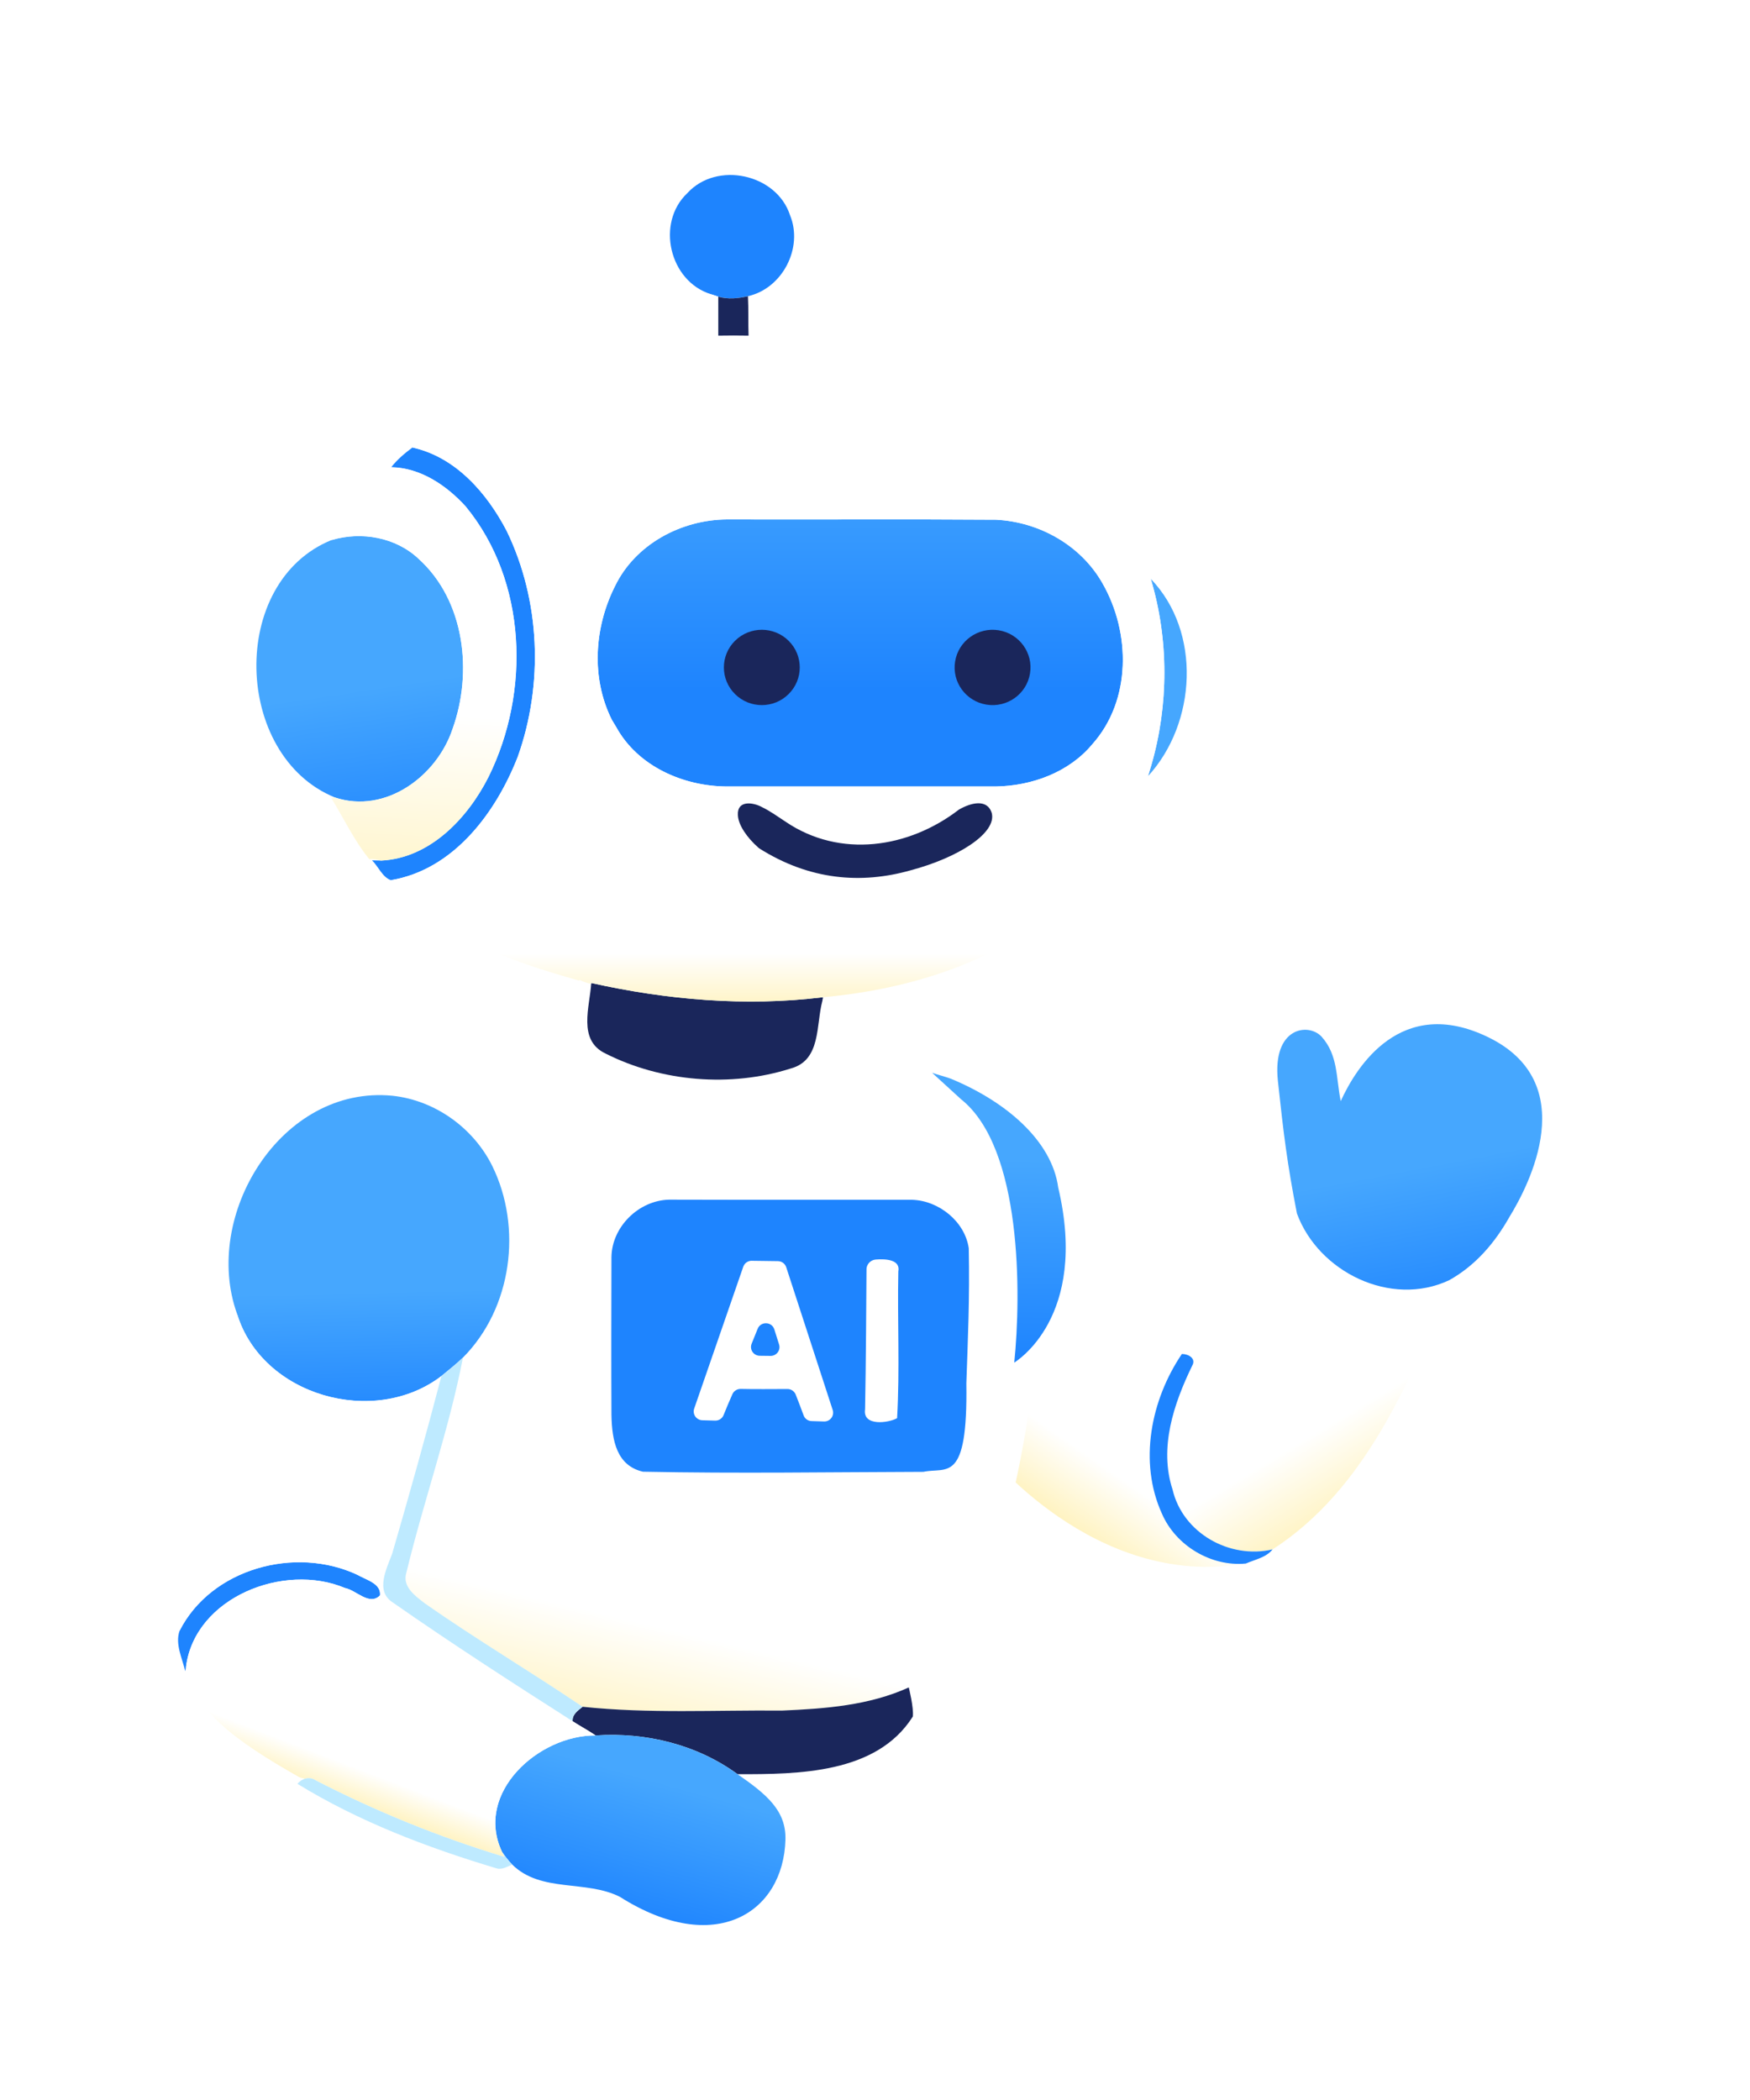
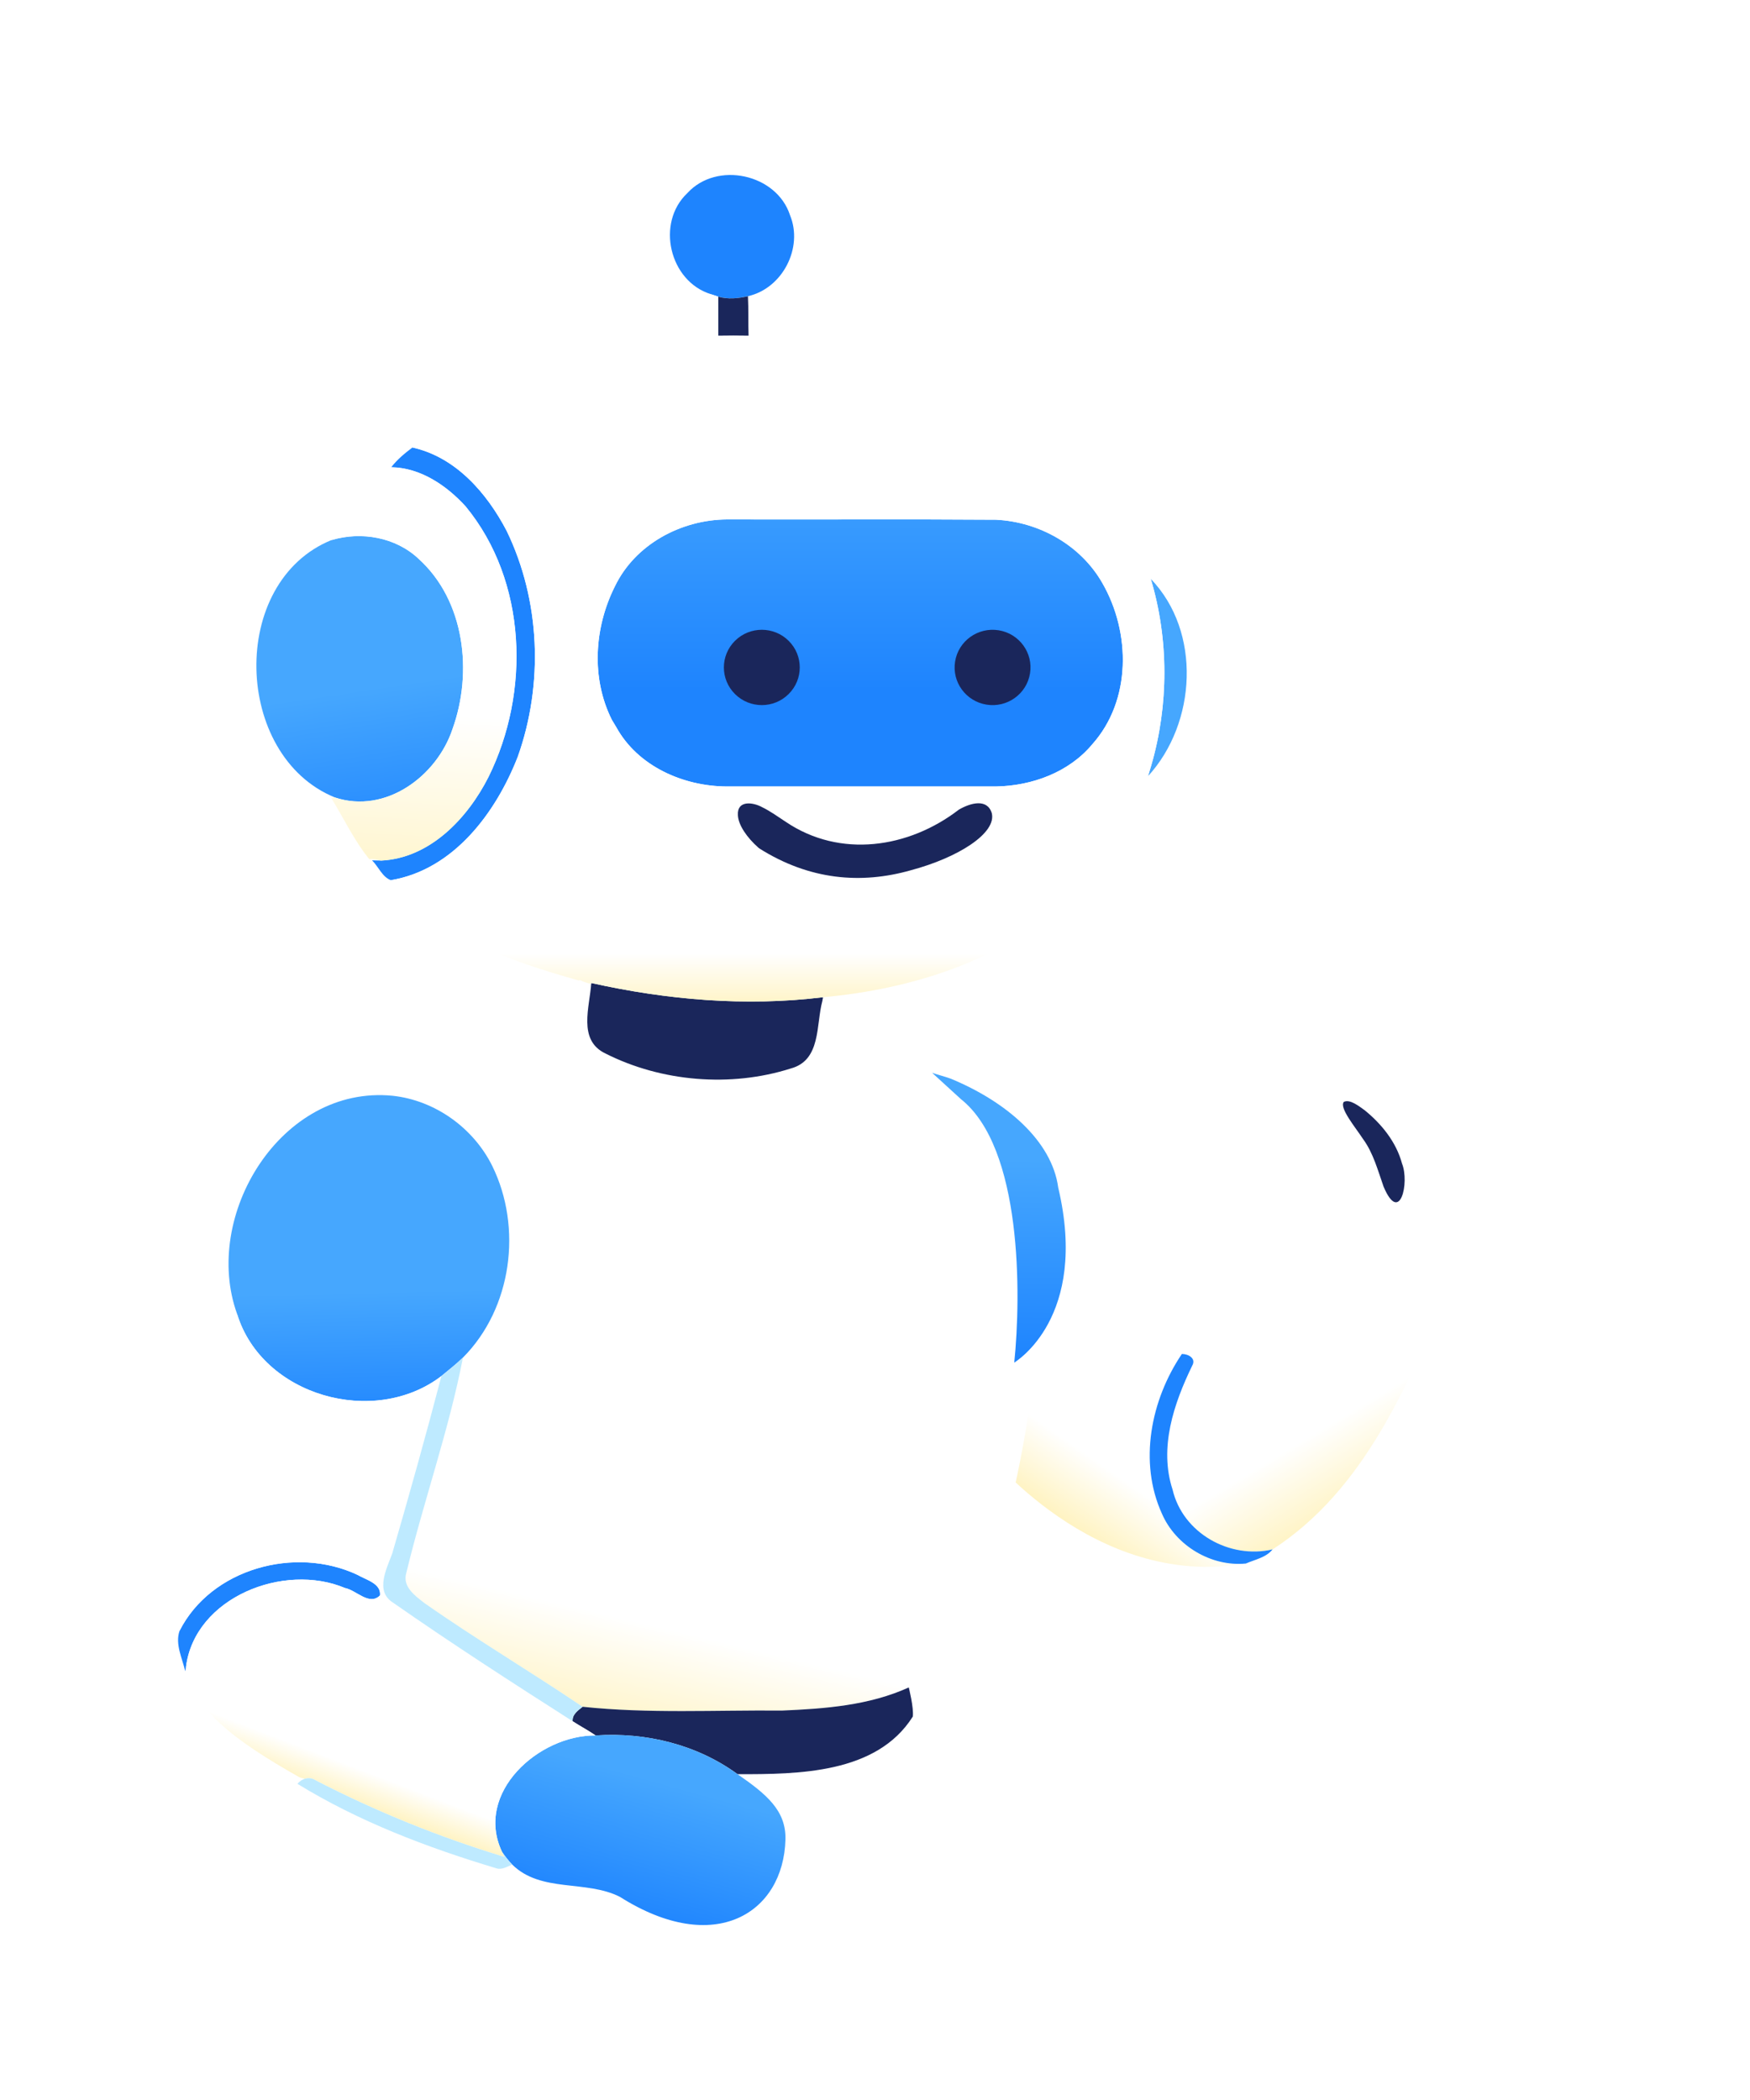
<svg xmlns="http://www.w3.org/2000/svg" width="40" height="48" viewBox="0 0 40 48" fill="none">
  <g filter="url(#filter0_d_11075_13495)">
    <path d="M15.711 0.414C16.383 -0.324 17.752 -0.027 18.058 0.92C18.363 1.661 17.888 2.592 17.096 2.77C16.874 2.822 16.639 2.845 16.417 2.78C16.375 2.766 16.291 2.739 16.249 2.724C15.299 2.43 14.988 1.096 15.71 0.415L15.711 0.414Z" fill="#1E84FE" />
    <path d="M16.416 2.781C16.639 2.846 16.873 2.822 17.096 2.771C17.111 3.072 17.099 3.374 17.11 3.675C16.878 3.671 16.648 3.672 16.417 3.675C16.417 3.377 16.416 3.078 16.417 2.78L16.416 2.781Z" fill="#1A265B" />
    <path d="M30.716 21.186C30.857 21.117 31.063 21.286 31.19 21.375C31.582 21.692 31.915 22.107 32.046 22.595C32.221 23.03 31.997 24.005 31.625 23.124C31.494 22.755 31.391 22.356 31.154 22.033C30.979 21.765 30.616 21.333 30.712 21.191L30.717 21.186H30.716Z" fill="#1A265B" />
    <path d="M27.113 26.989C27.113 26.989 24.188 23.703 23.857 23.554L22.512 29.141C22.512 29.141 24.999 32.347 28.477 31.737L29.088 31.415L27.112 26.989H27.113Z" fill="url(#paint0_linear_11075_13495)" />
    <path d="M21.564 20.715C20.854 20.135 19.983 19.8 19.103 19.553C19.047 19.535 18.988 19.519 18.925 19.504C16.082 18.817 13.305 19.128 13.305 19.128L13.291 19.144C11.975 19.378 10.632 19.637 9.478 20.345C9.082 20.49 8.174 21.227 8.174 21.227C8.174 21.227 8.847 21.161 8.997 21.245C9.97 21.35 10.821 21.785 11.25 22.653C11.942 24.062 11.701 25.902 10.582 27.031C10.26 28.691 9.686 30.301 9.288 31.947C9.188 32.265 9.487 32.478 9.705 32.647C10.883 33.473 12.126 34.209 13.316 35.013C14.825 35.173 16.355 35.087 17.872 35.101C18.855 35.058 19.863 34.985 20.771 34.572C20.771 34.572 21.142 34.34 21.323 34.197C22.115 33.685 22.478 32.763 22.703 31.891C23.189 30.237 23.535 28.538 23.686 26.82C23.845 24.636 23.451 22.107 21.562 20.715H21.564Z" fill="url(#paint1_linear_11075_13495)" />
    <path d="M33.299 25.11L29.646 23.739C28.918 24.608 27.145 26.947 27.145 26.972C26.575 28.053 26.36 29.712 26.891 30.731C27.255 31.429 28.15 31.492 28.679 31.462C28.803 31.462 28.927 31.448 29.051 31.421C29.075 31.417 29.088 31.415 29.088 31.415C31.206 30.042 32.188 27.623 33.135 25.401C33.247 25.196 33.299 25.109 33.299 25.109V25.11Z" fill="url(#paint2_linear_11075_13495)" />
-     <path d="M34.015 19.707C32.023 18.739 31.002 20.384 30.645 21.169C30.536 20.628 30.587 20.121 30.21 19.698C29.915 19.371 29.077 19.47 29.209 20.708C29.342 21.946 29.422 22.596 29.644 23.737C30.136 25.074 31.79 25.889 33.124 25.262C33.732 24.922 34.17 24.403 34.502 23.815C34.957 23.076 36.157 20.749 34.015 19.707Z" fill="url(#paint3_linear_11075_13495)" />
    <path d="M8.943 6.679C9.079 6.503 9.251 6.361 9.428 6.228C10.421 6.448 11.133 7.275 11.582 8.136C12.353 9.73 12.426 11.636 11.834 13.297C11.338 14.569 10.373 15.878 8.934 16.118C8.739 16.049 8.649 15.806 8.504 15.665C8.555 15.666 8.656 15.669 8.706 15.67C9.83 15.618 10.694 14.695 11.169 13.752C12.123 11.815 12.049 9.284 10.643 7.575C10.208 7.097 9.613 6.69 8.943 6.679Z" fill="#1E84FE" />
    <path d="M14.054 9.404C14.514 8.444 15.565 7.879 16.616 7.872C18.666 7.878 20.716 7.864 22.766 7.879C23.758 7.928 24.707 8.464 25.198 9.329C25.847 10.458 25.864 12.007 24.966 13.012C24.432 13.654 23.585 13.963 22.763 13.977C20.714 13.975 18.665 13.977 16.615 13.977C15.617 13.973 14.576 13.515 14.084 12.618C14.051 12.562 14.017 12.507 13.984 12.452C13.508 11.498 13.582 10.345 14.053 9.405L14.054 9.404Z" fill="url(#paint4_linear_11075_13495)" />
    <path d="M13.514 18.468C15.246 18.854 17.046 19.011 18.812 18.794L18.797 18.878C18.648 19.426 18.773 20.235 18.073 20.423C16.702 20.859 15.12 20.728 13.839 20.08C13.197 19.774 13.482 19.013 13.514 18.469V18.468Z" fill="#1A265B" />
    <path d="M17.873 35.099C18.856 35.057 19.864 34.983 20.772 34.57C20.772 34.57 20.89 35.037 20.864 35.236C20.037 36.545 18.248 36.554 16.859 36.553C15.927 35.873 14.76 35.59 13.614 35.667C13.445 35.55 13.261 35.454 13.09 35.343C13.075 35.188 13.212 35.096 13.318 35.012C14.826 35.172 16.357 35.085 17.874 35.099H17.873Z" fill="#1A265B" />
    <path d="M7.587 8.341C8.263 8.14 9.047 8.28 9.566 8.77C10.629 9.729 10.808 11.371 10.343 12.663C9.985 13.737 8.816 14.614 7.652 14.226C5.335 13.282 5.214 9.293 7.587 8.34V8.341Z" fill="url(#paint5_linear_11075_13495)" />
    <path d="M26.304 9.232C27.468 10.441 27.348 12.53 26.243 13.738L26.314 13.496C26.715 12.117 26.717 10.609 26.304 9.232Z" fill="#46A7FE" />
    <path d="M21.303 20.52C21.4 20.556 21.63 20.617 21.727 20.654C23.002 21.179 24.045 22.08 24.188 23.145C24.89 26.119 23.215 27.12 23.183 27.146C23.342 25.589 23.366 22.238 21.966 21.125L21.303 20.519V20.52Z" fill="url(#paint6_linear_11075_13495)" />
    <path d="M5.42 26.035C4.607 23.79 6.422 20.794 8.973 21.046C9.946 21.15 10.822 21.783 11.252 22.651C11.944 24.06 11.703 25.901 10.583 27.029C10.427 27.18 10.257 27.313 10.091 27.45C8.553 28.629 5.994 27.907 5.42 26.034V26.035Z" fill="url(#paint7_linear_11075_13495)" />
    <path d="M27.017 26.948C27.163 26.948 27.347 27.049 27.25 27.216C26.829 28.084 26.488 29.09 26.802 30.049C27.034 31.04 28.104 31.644 29.087 31.415C28.94 31.602 28.685 31.646 28.476 31.738C27.685 31.814 26.876 31.33 26.56 30.602C26.021 29.421 26.304 27.996 27.015 26.947L27.017 26.948Z" fill="#1E84FE" />
    <path d="M4.102 33.28C4.825 31.851 6.752 31.327 8.175 31.999C8.366 32.111 8.716 32.193 8.686 32.467C8.439 32.711 8.146 32.347 7.884 32.297C6.49 31.709 4.454 32.511 4.251 34.1L4.234 34.199C4.166 33.902 4 33.581 4.103 33.28H4.102Z" fill="#1E84FE" />
    <path d="M16.858 36.553C15.925 35.873 14.759 35.59 13.613 35.667C12.307 35.657 10.839 36.982 11.474 38.326C11.544 38.428 11.621 38.527 11.707 38.618C12.368 39.269 13.392 38.962 14.17 39.357C16.34 40.732 17.909 39.723 17.953 38.046C17.97 37.379 17.514 37.008 16.858 36.553Z" fill="url(#paint8_linear_11075_13495)" />
    <path d="M26.304 9.233C25.98 8.384 25.542 7.578 24.953 6.881C23.039 4.681 20.05 3.797 17.211 3.669C17.199 3.503 17.194 3.337 17.196 3.17L17.163 3.167C17.163 3.336 17.16 3.506 17.155 3.676H17.11C16.878 3.671 16.647 3.673 16.417 3.676C16.417 3.378 16.416 3.079 16.417 2.781C16.375 2.766 16.291 2.739 16.249 2.725C16.385 3.025 16.277 3.351 16.277 3.666C13.818 3.794 11.186 4.407 9.428 6.229C10.421 6.449 11.133 7.276 11.582 8.137C12.353 9.731 12.426 11.637 11.835 13.299C11.338 14.57 10.373 15.879 8.935 16.119C9.988 17.401 11.663 17.968 13.228 18.411C13.239 18.403 13.253 18.4 13.269 18.408C13.347 18.448 13.428 18.471 13.512 18.489C13.512 18.482 13.513 18.475 13.514 18.469C15.246 18.855 17.045 19.011 18.811 18.794C20.845 18.609 22.914 17.957 24.433 16.552C25.303 15.709 25.979 14.658 26.314 13.498C26.715 12.118 26.717 10.611 26.304 9.234V9.233ZM24.967 13.012C24.433 13.654 23.586 13.963 22.764 13.977C20.715 13.975 18.666 13.977 16.616 13.977C15.618 13.973 14.577 13.515 14.085 12.618C14.052 12.562 14.018 12.507 13.985 12.452C13.508 11.498 13.582 10.345 14.054 9.405C14.514 8.444 15.565 7.88 16.616 7.873C18.666 7.879 20.716 7.865 22.766 7.88C23.757 7.929 24.706 8.465 25.198 9.33C25.846 10.459 25.864 12.007 24.966 13.013L24.967 13.012Z" fill="url(#paint9_linear_11075_13495)" />
    <path d="M7.506 8.33C8.051 7.847 8.344 7.088 8.943 6.681C9.614 6.692 10.208 7.098 10.644 7.576C12.049 9.285 12.124 11.816 11.169 13.754C10.694 14.697 9.831 15.62 8.706 15.671C8.62 15.645 8.532 15.627 8.442 15.639C8.091 15.21 7.861 14.708 7.571 14.24L7.652 14.229C8.815 14.616 9.986 13.739 10.343 12.665C10.809 11.373 10.629 9.731 9.566 8.772C9.048 8.282 8.263 8.143 7.587 8.343L7.506 8.332V8.33Z" fill="url(#paint10_linear_11075_13495)" />
    <path d="M8.175 31.999C8.366 32.111 8.716 32.192 8.685 32.467C8.438 32.71 8.146 32.347 7.884 32.297C6.49 31.709 4.454 32.51 4.251 34.1C4.421 35.074 5.343 35.772 6.831 36.616C6.873 36.64 6.924 36.644 6.971 36.656C7.05 36.633 7.138 36.639 7.214 36.692C8.595 37.405 10.04 37.991 11.53 38.443L11.475 38.327C10.839 36.983 12.308 35.658 13.613 35.668C13.444 35.551 13.26 35.456 13.089 35.344C11.707 34.462 10.328 33.572 8.985 32.633C8.565 32.372 8.838 31.858 8.966 31.508C9.358 30.161 9.736 28.808 10.091 27.452C8.552 28.631 5.994 27.909 5.419 26.036C5.106 27.14 4.789 28.245 4.558 29.371C4.288 30.646 3.783 31.968 4.102 33.279C4.825 31.849 6.752 31.325 8.175 31.998V31.999Z" fill="url(#paint11_linear_11075_13495)" />
    <path d="M10.09 27.451C10.257 27.313 10.428 27.18 10.582 27.029C10.261 28.69 9.686 30.299 9.289 31.945C9.188 32.264 9.488 32.477 9.706 32.645C10.884 33.471 12.126 34.207 13.316 35.012C13.211 35.096 13.073 35.188 13.089 35.343C11.707 34.46 10.327 33.57 8.984 32.632C8.565 32.371 8.838 31.857 8.966 31.507C9.357 30.16 9.736 28.807 10.09 27.451Z" fill="#BEEAFF" />
    <path d="M6.798 36.773C6.9 36.651 7.073 36.597 7.214 36.693C8.595 37.406 10.04 37.992 11.53 38.444L11.474 38.328C11.544 38.43 11.621 38.529 11.707 38.62C11.588 38.667 11.464 38.75 11.332 38.7C9.757 38.226 8.199 37.634 6.797 36.772L6.798 36.773Z" fill="#BEEAFF" />
-     <path d="M13.976 24.733C13.986 24.041 14.599 23.437 15.294 23.421C17.145 23.427 18.996 23.421 20.848 23.424C21.462 23.442 22.056 23.923 22.143 24.532C22.166 25.688 22.123 26.594 22.088 27.62C22.122 29.939 21.637 29.526 21.108 29.642C18.971 29.648 16.873 29.683 14.696 29.639C14.104 29.502 13.987 28.945 13.976 28.342C13.97 27.138 13.973 25.934 13.976 24.731V24.733Z" fill="#1E84FE" />
    <path d="M17.182 24.818L17.781 24.826C17.868 24.827 17.944 24.883 17.971 24.965L19.033 28.228C19.076 28.36 18.974 28.496 18.834 28.491L18.551 28.482C18.468 28.48 18.395 28.428 18.368 28.35C18.322 28.226 18.25 28.034 18.188 27.877C18.157 27.8 18.083 27.749 18 27.749C17.643 27.749 17.287 27.755 16.931 27.747C16.851 27.745 16.776 27.791 16.742 27.864C16.671 28.021 16.59 28.218 16.539 28.345C16.507 28.424 16.43 28.474 16.345 28.471L16.053 28.463C15.917 28.459 15.823 28.325 15.867 28.197L16.989 24.953C17.018 24.871 17.096 24.816 17.184 24.817L17.182 24.818ZM17.366 26.989C17.447 26.989 17.528 26.99 17.61 26.992C17.747 26.995 17.848 26.863 17.808 26.733C17.773 26.621 17.735 26.501 17.699 26.386C17.642 26.206 17.388 26.197 17.318 26.372C17.273 26.484 17.226 26.602 17.181 26.712C17.126 26.845 17.224 26.988 17.367 26.989H17.366Z" fill="white" />
    <path d="M19.805 25.017C19.805 24.898 19.898 24.798 20.018 24.789C20.25 24.771 20.586 24.791 20.533 25.063C20.51 26.18 20.569 27.304 20.505 28.416C20.307 28.526 19.713 28.608 19.773 28.212C19.792 27.285 19.802 25.594 19.806 25.017H19.805Z" fill="white" />
    <path d="M18.026 11.864C18.365 11.528 18.365 10.983 18.026 10.647C17.688 10.311 17.138 10.311 16.8 10.647C16.461 10.983 16.461 11.528 16.8 11.864C17.138 12.201 17.688 12.201 18.026 11.864Z" fill="#1A265B" />
    <path d="M23.543 11.393C23.62 10.924 23.298 10.482 22.826 10.406C22.353 10.331 21.907 10.649 21.831 11.119C21.754 11.588 22.076 12.03 22.549 12.106C23.021 12.182 23.467 11.863 23.543 11.393Z" fill="#1A265B" />
    <path d="M17.334 15.375C17.077 15.149 16.873 14.857 16.866 14.63C16.845 14.289 17.207 14.331 17.424 14.452C17.6 14.537 17.788 14.671 17.959 14.784C19.2 15.624 20.77 15.389 21.917 14.506C22.181 14.352 22.565 14.246 22.669 14.585C22.783 15.04 21.909 15.601 20.818 15.892C19.684 16.214 18.501 16.118 17.35 15.389L17.334 15.374V15.375Z" fill="#1A265B" />
  </g>
  <defs>
    <filter id="filter0_d_11075_13495" x="0" y="0" width="39.25" height="48.001" filterUnits="userSpaceOnUse" color-interpolation-filters="sRGB">
      <feFlood flood-opacity="0" result="BackgroundImageFix" />
      <feColorMatrix in="SourceAlpha" type="matrix" values="0 0 0 0 0 0 0 0 0 0 0 0 0 0 0 0 0 0 127 0" result="hardAlpha" />
      <feOffset dy="4" />
      <feGaussianBlur stdDeviation="2" />
      <feComposite in2="hardAlpha" operator="out" />
      <feColorMatrix type="matrix" values="0 0 0 0 0 0 0 0 0 0 0 0 0 0 0 0 0 0 0.25 0" />
      <feBlend mode="normal" in2="BackgroundImageFix" result="effect1_dropShadow_11075_13495" />
      <feBlend mode="normal" in="SourceGraphic" in2="effect1_dropShadow_11075_13495" result="shape" />
    </filter>
    <linearGradient id="paint0_linear_11075_13495" x1="25.111" y1="29.418" x2="23.79" y2="31.321" gradientUnits="userSpaceOnUse">
      <stop stop-color="white" />
      <stop offset="1" stop-color="#FFEDA3" />
    </linearGradient>
    <linearGradient id="paint1_linear_11075_13495" x1="13.921" y1="32.917" x2="13.006" y2="36.767" gradientUnits="userSpaceOnUse">
      <stop stop-color="white" />
      <stop offset="1" stop-color="#FFEDA3" />
    </linearGradient>
    <linearGradient id="paint2_linear_11075_13495" x1="30.456" y1="28.515" x2="31.927" y2="30.966" gradientUnits="userSpaceOnUse">
      <stop stop-color="white" />
      <stop offset="1" stop-color="#FFEDA3" />
    </linearGradient>
    <linearGradient id="paint3_linear_11075_13495" x1="32.471" y1="22.664" x2="33.168" y2="26.319" gradientUnits="userSpaceOnUse">
      <stop stop-color="#46A7FE" />
      <stop offset="1" stop-color="#1E84FE" />
    </linearGradient>
    <linearGradient id="paint4_linear_11075_13495" x1="19.664" y1="5.724" x2="19.664" y2="11.791" gradientUnits="userSpaceOnUse">
      <stop stop-color="#46A7FE" />
      <stop offset="1" stop-color="#1E84FE" />
    </linearGradient>
    <linearGradient id="paint5_linear_11075_13495" x1="8.299" y1="11.747" x2="8.875" y2="15.623" gradientUnits="userSpaceOnUse">
      <stop stop-color="#46A7FE" />
      <stop offset="1" stop-color="#1E84FE" />
    </linearGradient>
    <linearGradient id="paint6_linear_11075_13495" x1="22.832" y1="22.49" x2="22.758" y2="27.094" gradientUnits="userSpaceOnUse">
      <stop stop-color="#46A7FE" />
      <stop offset="1" stop-color="#1E84FE" />
    </linearGradient>
    <linearGradient id="paint7_linear_11075_13495" x1="8.454" y1="25.526" x2="8.533" y2="28.688" gradientUnits="userSpaceOnUse">
      <stop stop-color="#46A7FE" />
      <stop offset="1" stop-color="#1E84FE" />
    </linearGradient>
    <linearGradient id="paint8_linear_11075_13495" x1="14.977" y1="36.695" x2="14.105" y2="39.826" gradientUnits="userSpaceOnUse">
      <stop stop-color="#46A7FE" />
      <stop offset="1" stop-color="#1E84FE" />
    </linearGradient>
    <linearGradient id="paint9_linear_11075_13495" x1="17.775" y1="17.795" x2="17.775" y2="19.688" gradientUnits="userSpaceOnUse">
      <stop stop-color="white" />
      <stop offset="1" stop-color="#FFEDA3" />
    </linearGradient>
    <linearGradient id="paint10_linear_11075_13495" x1="9.518" y1="12.309" x2="9.165" y2="18.986" gradientUnits="userSpaceOnUse">
      <stop stop-color="white" />
      <stop offset="1" stop-color="#FFEDA3" />
    </linearGradient>
    <linearGradient id="paint11_linear_11075_13495" x1="7.454" y1="36.139" x2="7.035" y2="37.23" gradientUnits="userSpaceOnUse">
      <stop stop-color="white" />
      <stop offset="1" stop-color="#FFEDA3" />
    </linearGradient>
  </defs>
</svg>